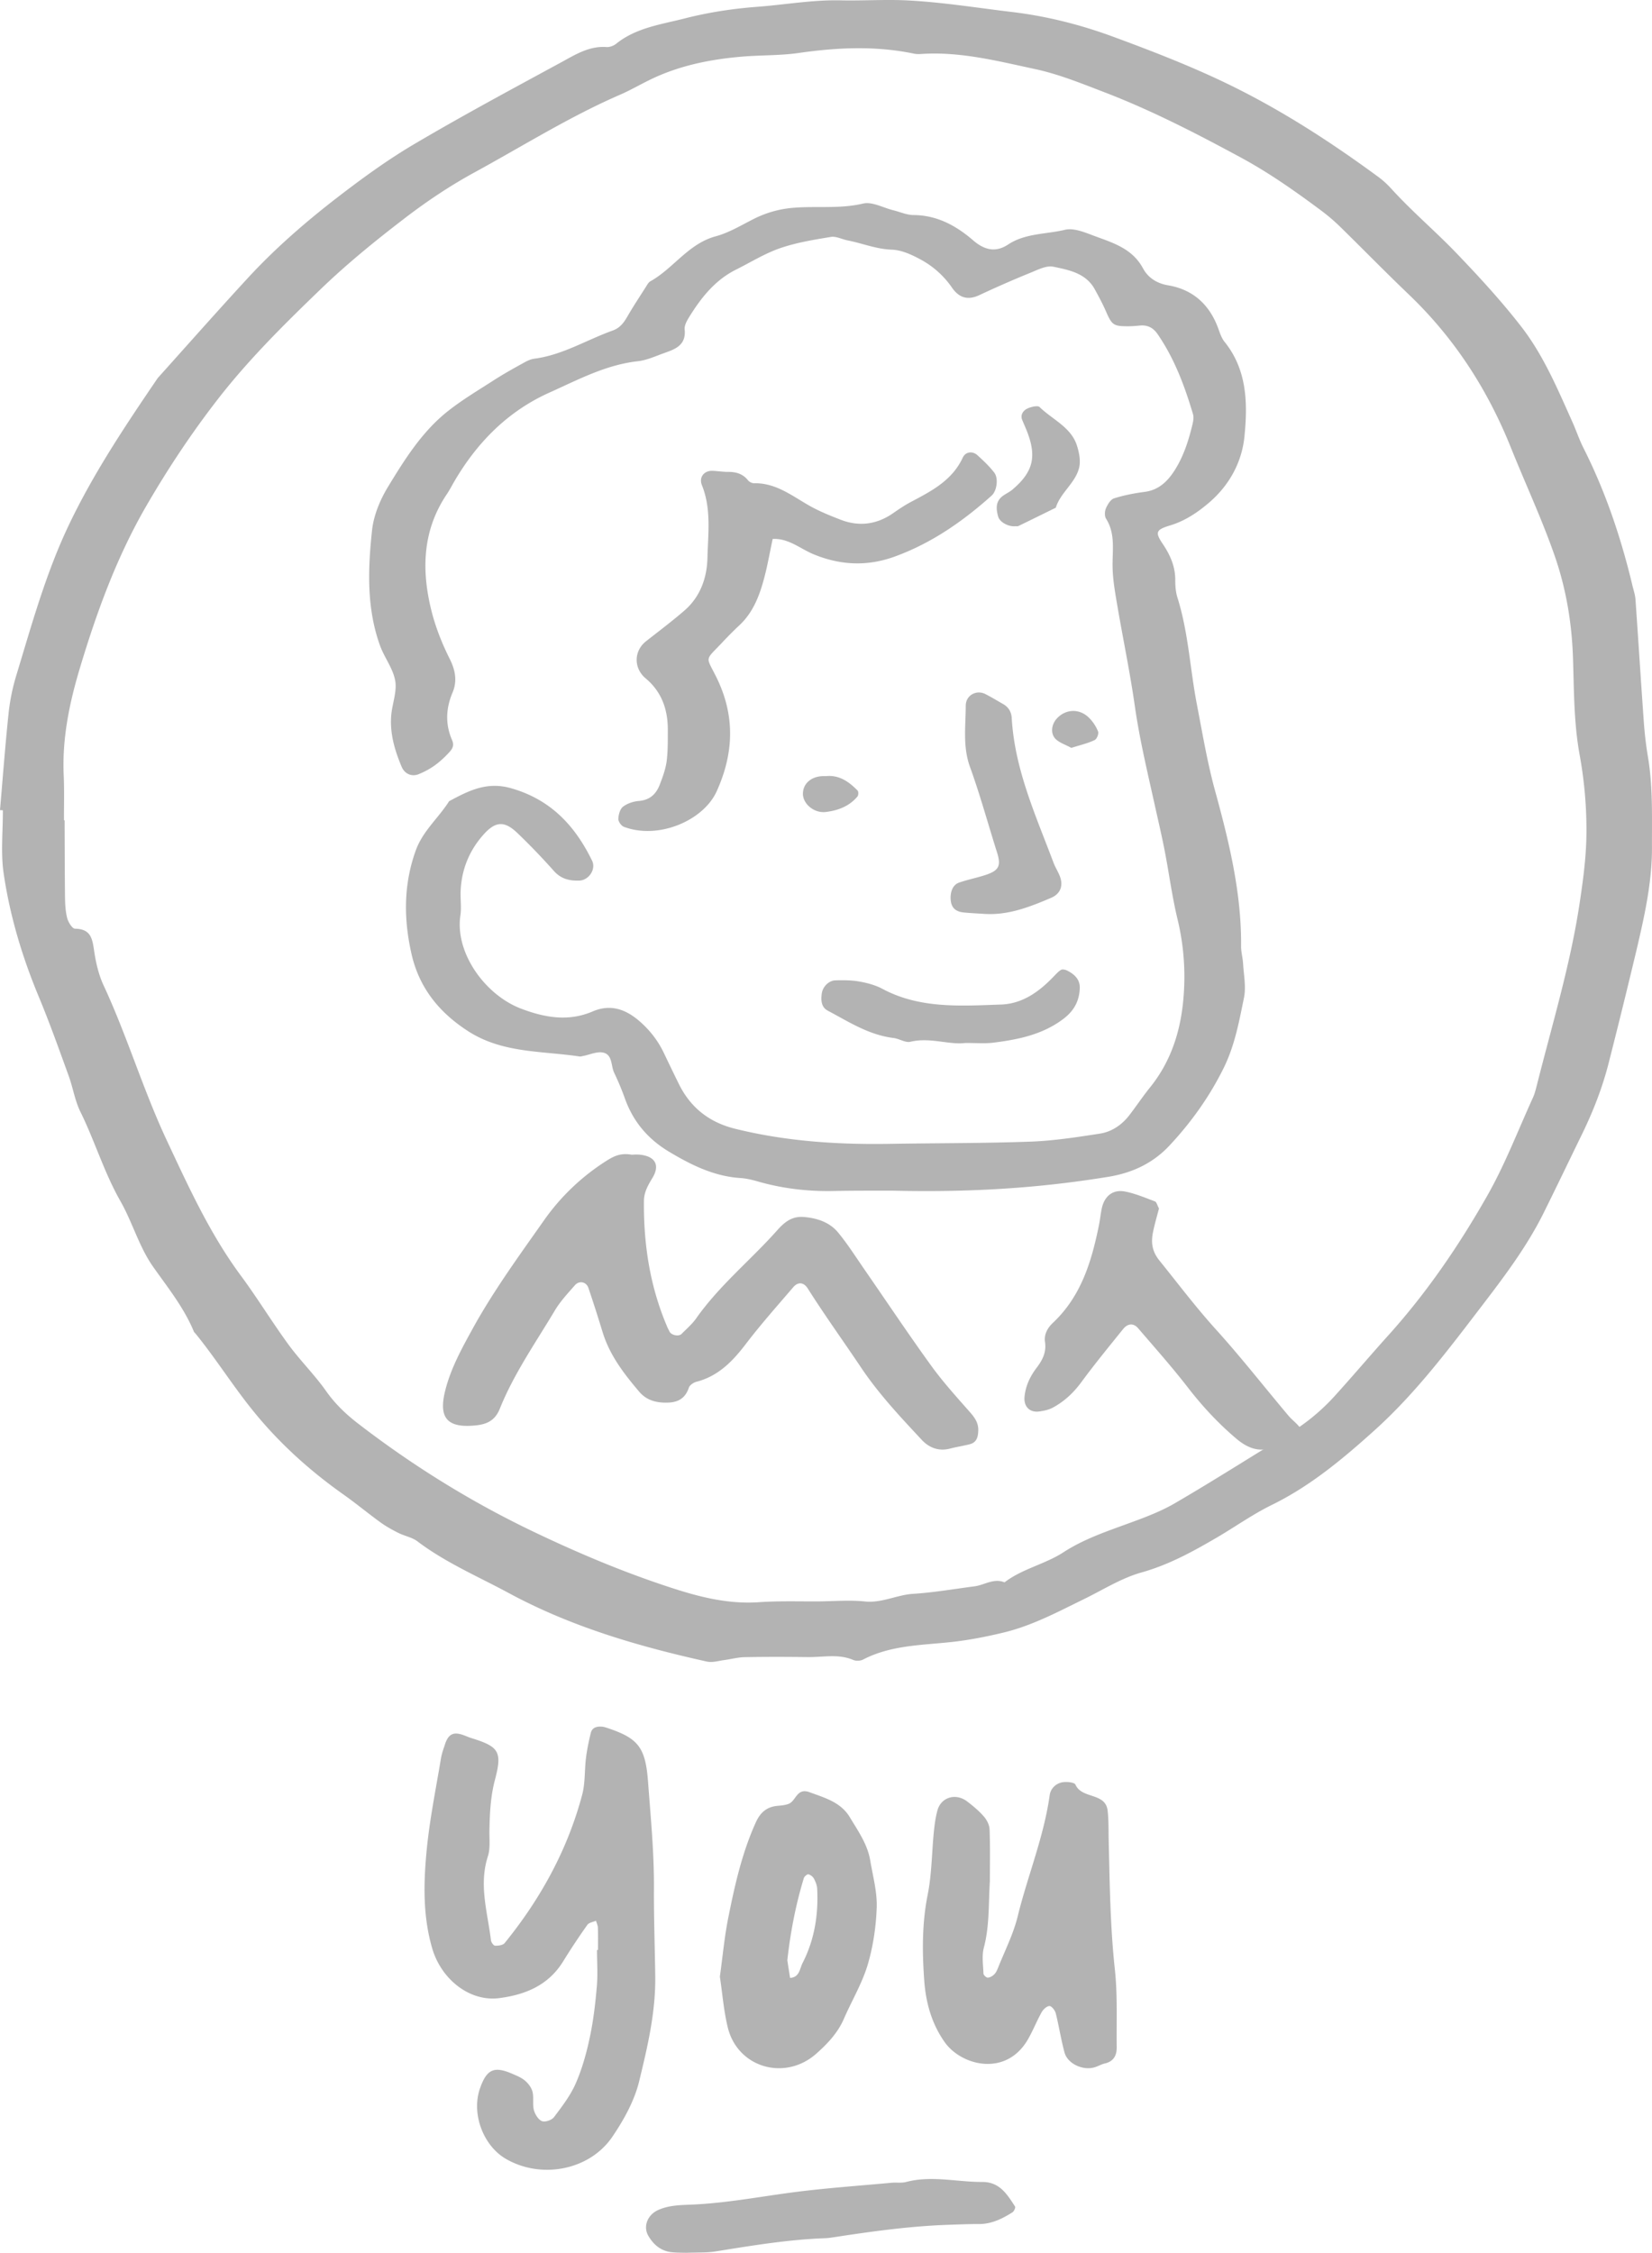
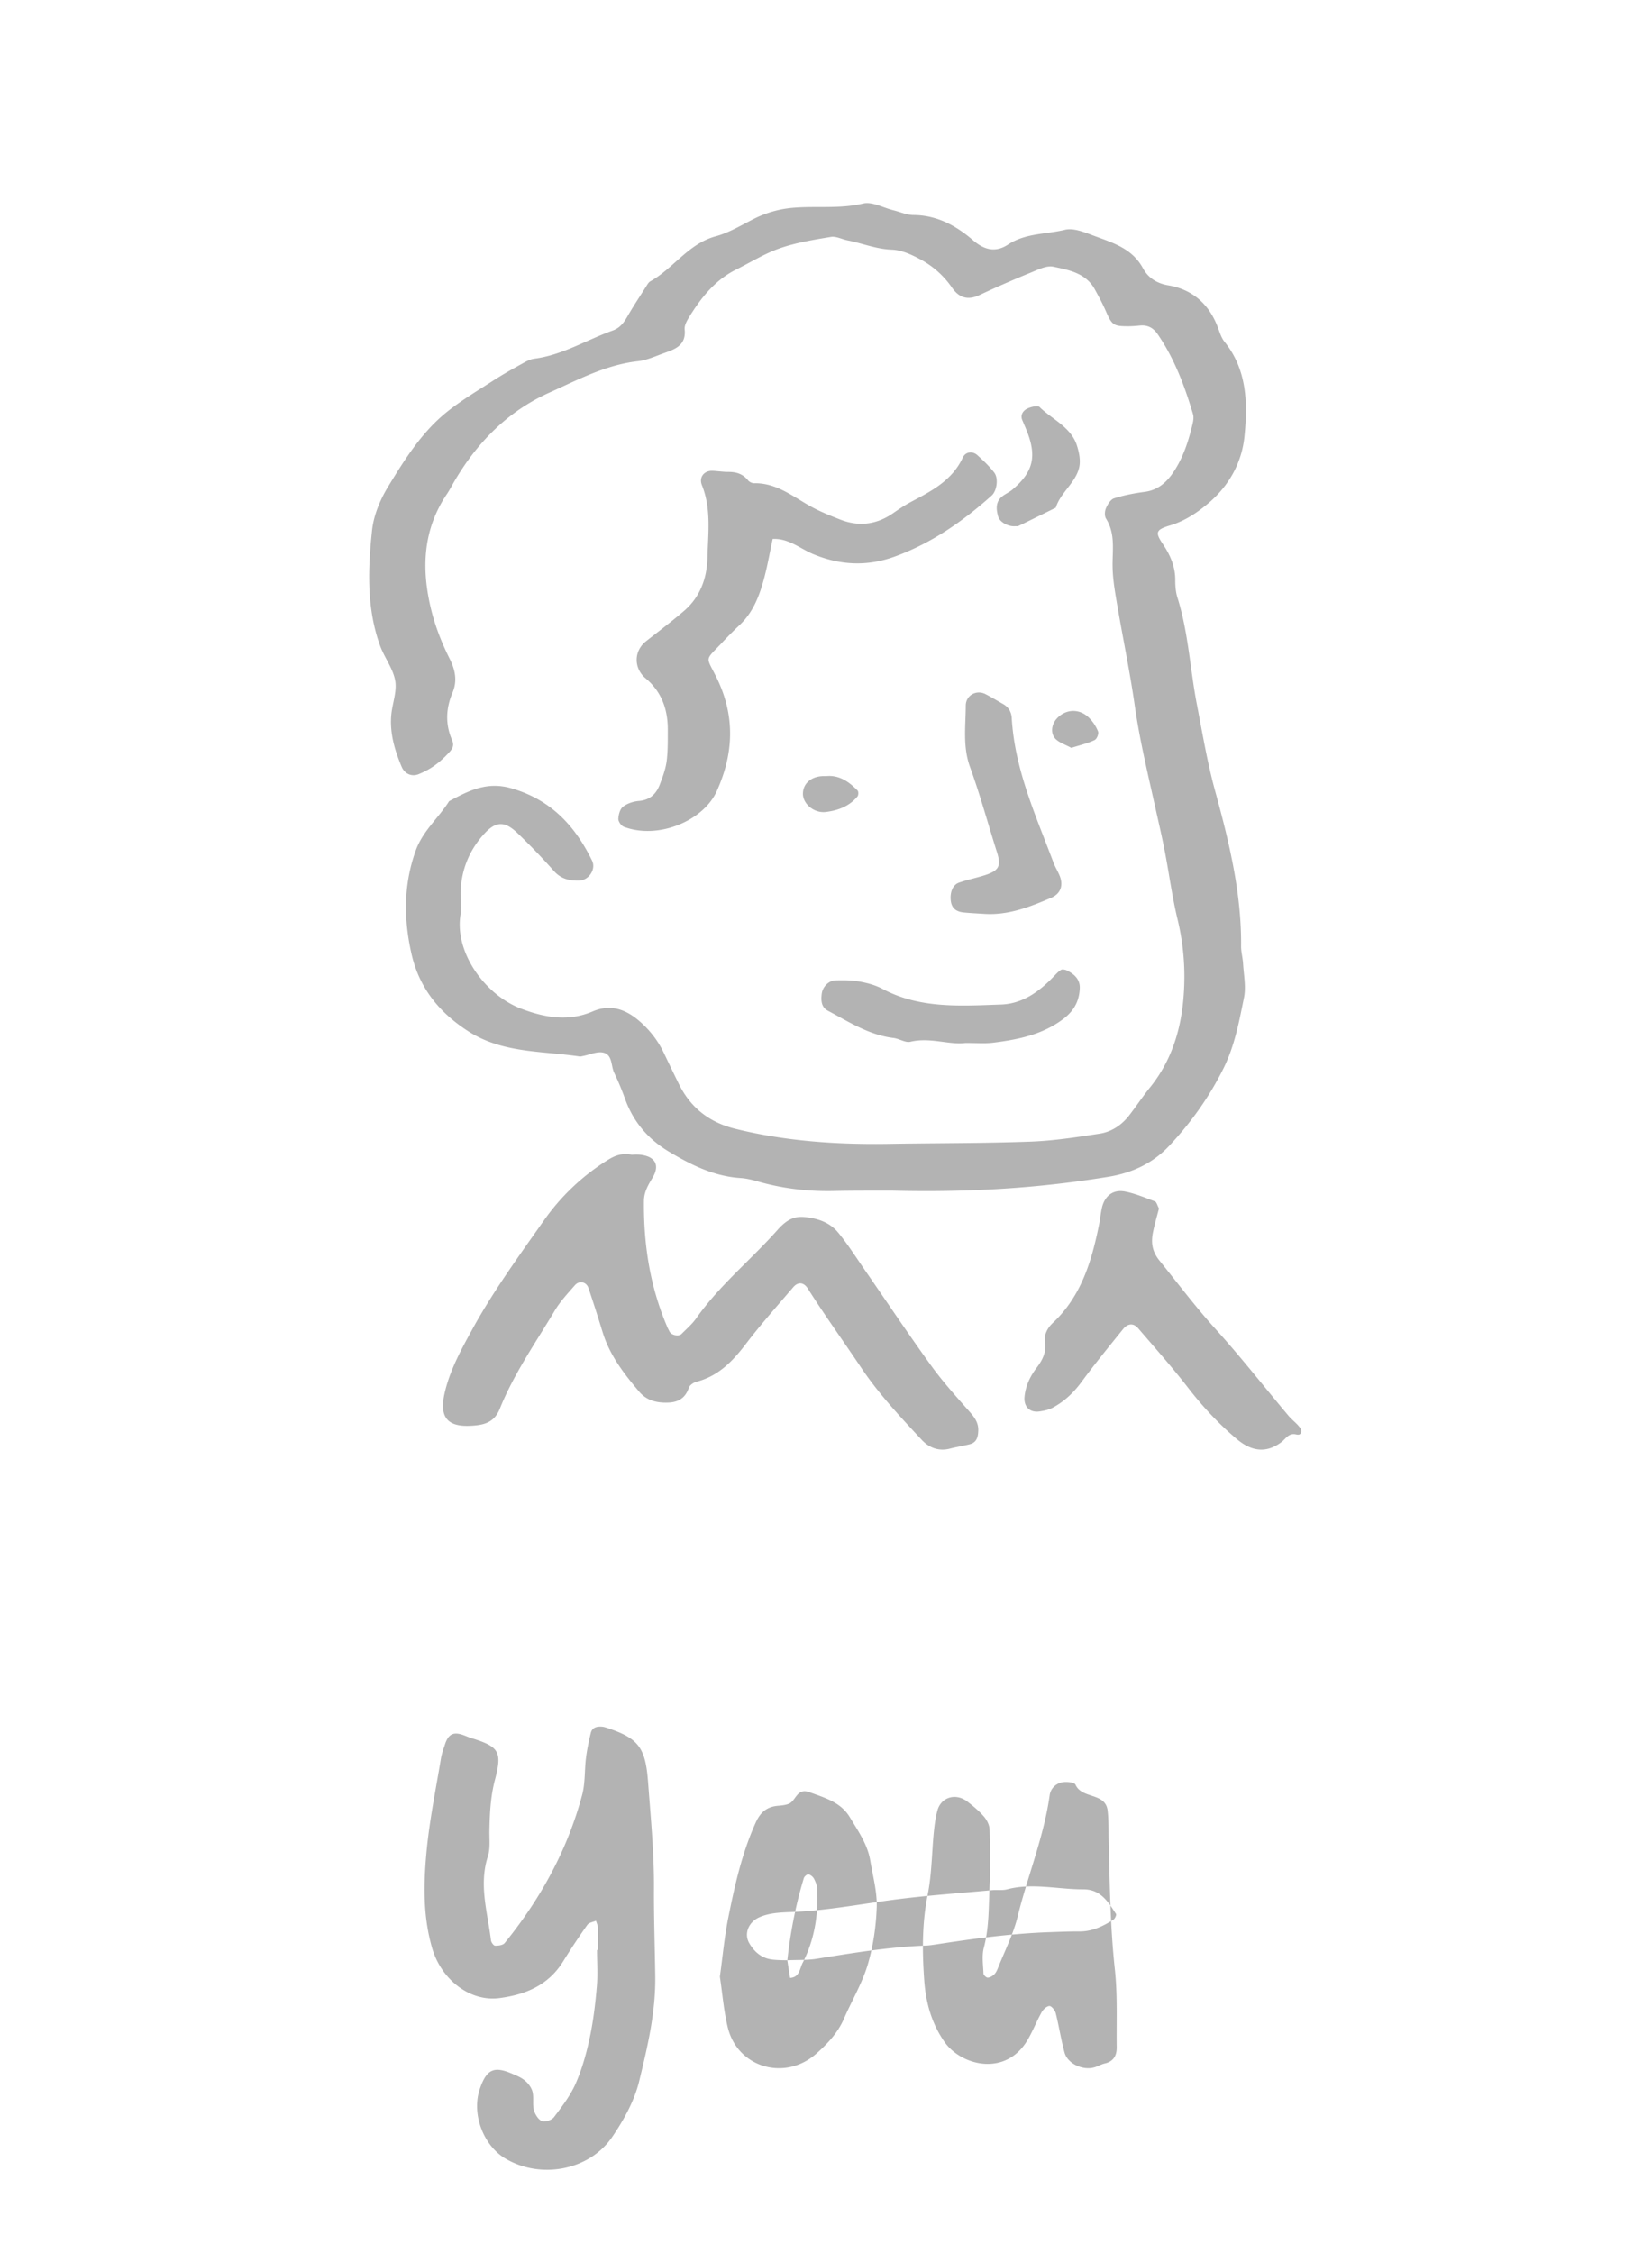
<svg xmlns="http://www.w3.org/2000/svg" width="179" height="244">
  <g fill="#000" fill-rule="evenodd" opacity=".3">
-     <path d="M0 87.74c.303-3.521.566-7.043.937-10.552a22.2 22.2 0 0 1 .84-4.073C3.46 67.571 4.999 61.983 7.53 56.713c2.639-5.5 6.003-10.537 9.415-15.554.072-.107.143-.214.227-.305 3.217-3.581 6.405-7.19 9.67-10.728 2.921-3.172 6.182-6.008 9.586-8.645 2.706-2.086 5.484-4.12 8.422-5.853 5.23-3.09 10.586-5.96 15.923-8.86 1.53-.829 3.053-1.812 4.955-1.673.338.023.765-.14 1.032-.353C68.919 3 71.638 2.648 74.16 2.005 76.704 1.351 79.342.943 82.017.74c3.029-.226 6.034-.773 9.095-.702 2.416.052 4.835-.115 7.243.008 3.786.195 7.537.805 11.295 1.253 3.807.453 7.474 1.392 10.997 2.69 4.026 1.486 8.044 3.033 11.946 4.893 5.987 2.855 11.487 6.409 16.796 10.31.506.378.977.818 1.4 1.286 2.215 2.435 4.742 4.564 7.018 6.936 2.456 2.558 4.871 5.183 7.04 7.979 2.41 3.113 3.933 6.758 5.54 10.335.41.92.73 1.883 1.183 2.784 2.404 4.758 4.086 9.767 5.318 14.938.12.492.287.976.322 1.476.311 4.406.586 8.82.901 13.23.088 1.253.231 2.51.439 3.751.558 3.268.434 6.555.446 9.847.016 3.827-.825 7.523-1.69 11.211a790.347 790.347 0 0 1-2.99 12.12c-.68 2.696-1.693 5.282-2.913 7.784-1.387 2.84-2.75 5.69-4.157 8.522-1.758 3.53-4.102 6.67-6.49 9.792-3.698 4.83-7.341 9.712-11.897 13.797-3.392 3.05-6.883 5.968-11.049 8.01-2.044 1-3.922 2.336-5.89 3.494-2.62 1.53-5.246 2.986-8.24 3.823-2.168.61-4.149 1.868-6.197 2.871-2.846 1.388-5.636 2.891-8.757 3.64-1.842.441-3.68.806-5.58 1.016-3.249.357-6.601.333-9.626 1.904-.287.15-.766.174-1.068.043-1.607-.682-3.265-.29-4.899-.309-2.288-.028-4.58-.036-6.868.008-.745.012-1.486.222-2.228.317-.618.083-1.271.29-1.85.163-7.437-1.65-14.699-3.764-21.459-7.412-3.344-1.805-6.856-3.296-9.913-5.608-.586-.444-1.399-.579-2.076-.92-.67-.337-1.336-.702-1.937-1.142-1.332-.96-2.595-2.015-3.938-2.966-3.839-2.709-7.259-5.81-10.192-9.526-2.045-2.582-3.803-5.362-5.871-7.908-.084-.099-.192-.186-.232-.301-1.076-2.582-2.806-4.72-4.404-6.988-1.507-2.137-2.228-4.798-3.531-7.09-1.766-3.098-2.775-6.504-4.337-9.677-.606-1.221-.81-2.637-1.287-3.938-1.033-2.84-2.045-5.687-3.205-8.479-1.81-4.33-3.153-8.8-3.83-13.42C.068 92.353.323 90.037.31 87.76c-.104-.008-.207-.011-.311-.02m6.931 1.1H7c.012 2.783.012 5.57.044 8.355.012.757.052 1.53.24 2.252.115.44.55 1.135.844 1.139 1.79.015 1.89 1.19 2.089 2.51.187 1.237.486 2.506 1.012 3.636 2.559 5.497 4.277 11.315 6.86 16.815 2.367 5.045 4.66 10.081 7.995 14.594 1.806 2.439 3.388 5.04 5.178 7.491 1.271 1.733 2.822 3.26 4.058 5.01.968 1.38 2.148 2.51 3.447 3.513 5.84 4.5 12.081 8.387 18.718 11.584 5.01 2.41 10.152 4.584 15.469 6.297 3.03.98 6.074 1.717 9.31 1.491 2.153-.15 4.325-.075 6.486-.087 1.654-.016 3.324-.159 4.958.008 1.85.194 3.452-.714 5.23-.825 2.232-.143 4.448-.527 6.672-.817 1.076-.143 2.072-.912 3.236-.428 1.925-1.48 4.377-1.955 6.374-3.252 2.156-1.4 4.524-2.209 6.903-3.077 1.774-.647 3.58-1.305 5.202-2.253 4.157-2.42 8.214-5.013 12.332-7.515a22.034 22.034 0 0 0 4.946-4.069c1.957-2.153 3.839-4.378 5.784-6.54 4.189-4.635 7.68-9.751 10.742-15.133 1.933-3.39 3.34-7.078 4.962-10.64.211-.456.327-.96.454-1.447 1.63-6.472 3.584-12.877 4.592-19.492.399-2.613.757-5.266.761-7.9a45.187 45.187 0 0 0-.737-8.292c-.642-3.521-.606-7.05-.725-10.584-.132-3.8-.758-7.5-2.021-11.104-1.38-3.938-3.145-7.718-4.696-11.58-2.543-6.334-6.126-11.874-11.056-16.593-2.571-2.455-5.05-5-7.593-7.483a21.461 21.461 0 0 0-2.037-1.71c-2.75-2.042-5.552-4.013-8.566-5.643-4.795-2.593-9.641-5.096-14.735-7.055-2.48-.952-4.967-1.97-7.542-2.526-4.073-.872-8.155-1.931-12.396-1.642-.255.02-.514.012-.76-.036-4.158-.868-8.311-.674-12.484-.075-1.993.286-4.038.226-6.051.389-3.555.293-7.011.987-10.228 2.59-1.024.507-2.016 1.078-3.065 1.534-5.48 2.376-10.534 5.552-15.764 8.408-2.662 1.447-5.213 3.156-7.62 5.004-3.118 2.388-6.179 4.874-9.005 7.59-3.922 3.776-7.812 7.61-11.172 11.93-2.882 3.704-5.469 7.606-7.812 11.65-3.18 5.497-5.35 11.442-7.17 17.506-1.133 3.76-1.93 7.59-1.763 11.564.076 1.646.028 3.291.032 4.937" />
    <path d="M96.754 128.957c-1.401.008-3.927-.016-6.456.036-2.794.056-5.533-.268-8.22-1.044-.602-.172-1.227-.32-1.848-.36-2.858-.188-5.316-1.404-7.726-2.845-2.276-1.36-3.87-3.224-4.777-5.725a30.114 30.114 0 0 0-1.172-2.816c-.376-.765-.162-1.989-1.219-2.205-.669-.132-1.44.236-2.169.376-.126.024-.253.064-.376.048-4.064-.612-8.303-.336-12.02-2.708-3.142-2.009-5.319-4.673-6.166-8.322-.87-3.785-.902-7.554.444-11.282.763-2.117 2.47-3.517 3.613-5.334 2.106-1.128 4.08-2.164 6.736-1.4 4.267 1.224 6.89 4.025 8.755 7.838.455.932-.356 2.132-1.397 2.16-1.053.032-1.963-.18-2.727-1.028a71.736 71.736 0 0 0-3.962-4.12c-1.468-1.401-2.446-1.281-3.815.323-1.457 1.7-2.236 3.677-2.34 5.917-.043.893.104 1.805-.027 2.681-.602 4.025 2.644 8.602 6.59 10.102 2.517.952 5.097 1.432 7.741.296 1.975-.848 3.653-.22 5.2 1.164 1.062.953 1.897 2.04 2.51 3.321.55 1.148 1.1 2.3 1.666 3.44 1.275 2.545 3.31 4.098 6.048 4.778 5.553 1.376 11.193 1.736 16.884 1.636 5.05-.084 10.108-.056 15.155-.24 2.505-.092 5.002-.48 7.484-.864 1.266-.192 2.359-.916 3.17-1.953.78-1.004 1.484-2.072 2.28-3.056 2.592-3.213 3.558-6.986 3.7-11.014a26.36 26.36 0 0 0-.724-7.202c-.594-2.464-.918-4.993-1.405-7.485-.317-1.62-.696-3.225-1.053-4.837-.795-3.593-1.658-7.166-2.177-10.819-.522-3.648-1.282-7.261-1.9-10.89-.233-1.376-.482-2.765-.502-4.153-.028-1.772.325-3.557-.708-5.197-.175-.276-.15-.804-.012-1.12.182-.42.502-.96.882-1.08 1.069-.34 2.189-.552 3.305-.7 1.536-.197 2.498-1.14 3.273-2.361.966-1.52 1.5-3.22 1.92-4.961.083-.348.154-.76.055-1.092-.906-3.053-2.01-6.013-3.827-8.658-.475-.696-1.084-1.024-1.923-.944-.376.036-.752.072-1.132.076-1.75.016-1.892-.104-2.561-1.633-.348-.804-.768-1.572-1.188-2.344-.965-1.78-2.802-2.112-4.496-2.469-.756-.16-1.69.329-2.497.657a115.21 115.21 0 0 0-5.53 2.42c-1.258.592-2.204.28-2.956-.804a9.73 9.73 0 0 0-3.356-3.029c-.977-.532-2.097-1.056-3.17-1.092-1.686-.056-3.194-.692-4.793-1.004-.61-.12-1.25-.472-1.813-.376-1.86.308-3.74.612-5.509 1.224-1.654.572-3.182 1.528-4.765 2.317-2.24 1.116-3.744 2.992-5.035 5.069-.26.42-.577.956-.53 1.4.174 1.7-.99 2.136-2.185 2.556-.953.34-1.903.785-2.889.897-3.463.384-6.487 2.008-9.578 3.396-4.409 1.977-7.698 5.25-10.171 9.39-.329.544-.61 1.116-.966 1.64-2.6 3.873-2.743 8.122-1.682 12.463.447 1.837 1.16 3.649 2.006 5.333.63 1.256.832 2.429.317 3.657-.736 1.74-.8 3.449-.047 5.173.245.564.035.932-.34 1.332-1.05 1.125-1.976 1.805-3.286 2.34-.736.3-1.516-.011-1.848-.807-.744-1.769-1.286-3.597-1.128-5.545.103-1.265.641-2.573.435-3.761-.23-1.325-1.171-2.505-1.646-3.81-1.469-4.064-1.314-8.293-.867-12.478.17-1.592.843-3.24 1.674-4.625 1.84-3.028 3.744-6.089 6.578-8.317 1.575-1.24 3.317-2.273 5.01-3.365.955-.612 1.944-1.168 2.933-1.712.436-.24.899-.516 1.374-.576 3.06-.393 5.667-2.033 8.501-3.05.784-.275 1.203-.84 1.595-1.515.63-1.097 1.33-2.145 2.007-3.213.138-.212.269-.48.47-.596 2.51-1.397 4.129-4.081 7.09-4.881 1.44-.388 2.774-1.2 4.123-1.88a11.516 11.516 0 0 1 4.318-1.213c2.506-.204 5.027.136 7.532-.456.986-.232 2.177.456 3.273.724.732.18 1.457.512 2.185.52 2.553.012 4.627 1.149 6.475 2.745 1.219 1.052 2.438 1.336 3.78.448 1.88-1.24 4.108-1.1 6.162-1.596.982-.236 2.212.308 3.257.692 1.991.736 4.053 1.352 5.201 3.484.538.993 1.464 1.629 2.735 1.84 2.7.457 4.508 2.117 5.442 4.734.17.476.344.992.653 1.376 2.446 3.029 2.517 6.625 2.169 10.198-.273 2.849-1.65 5.345-3.835 7.222-1.235 1.056-2.597 1.98-4.227 2.472-1.568.472-1.635.76-.792 2.013.8 1.188 1.35 2.424 1.35 3.892-.004.633.043 1.293.23 1.889 1.195 3.785 1.369 7.753 2.117 11.614.601 3.105 1.116 6.222 1.959 9.302 1.508 5.497 2.881 11.074 2.826 16.868-.004.628.182 1.256.217 1.884.072 1.228.333 2.505.1 3.673-.531 2.6-1.002 5.205-2.217 7.657-1.544 3.113-3.515 5.862-5.854 8.366-1.793 1.92-4.029 2.965-6.621 3.389-7.366 1.204-14.767 1.704-23.347 1.504M68.43 125.06c.151 0 .53-.037.908 0 1.66.172 2.207 1.136 1.342 2.541-.478.783-.9 1.534-.908 2.47-.044 4.65.637 9.16 2.454 13.469.095.237.207.466.326.69.211.394 1 .547 1.303.238.538-.547 1.135-1.053 1.573-1.671 2.514-3.578 5.911-6.317 8.783-9.546.817-.92 1.625-1.558 2.92-1.441 1.454.128 2.78.578 3.704 1.706 1.044 1.273 1.932 2.679 2.872 4.036 2.394 3.458 4.728 6.96 7.194 10.365 1.266 1.751 2.728 3.361 4.162 4.988.526.598.96 1.176.936 2.008-.016.67-.147 1.293-.888 1.497-.717.19-1.458.294-2.175.482-1.215.318-2.254-.088-3.047-.931-2.334-2.502-4.672-4.984-6.6-7.863-1.912-2.851-3.928-5.642-5.768-8.55-.434-.682-1.051-.743-1.573-.132-1.74 2.028-3.517 4.027-5.142 6.156-1.43 1.875-2.98 3.47-5.334 4.08-.319.084-.74.361-.832.642-.383 1.157-1.18 1.595-2.307 1.619-1.19.032-2.27-.23-3.083-1.193-1.653-1.948-3.202-3.955-3.963-6.465a172.405 172.405 0 0 0-1.521-4.743c-.224-.687-1.004-.863-1.486-.301-.753.863-1.554 1.715-2.14 2.686-2.086 3.502-4.448 6.86-5.978 10.662-.526 1.317-1.426 1.695-2.613 1.82-3.051.313-4.055-.772-3.318-3.731.586-2.374 1.753-4.506 2.92-6.63 2.266-4.137 5.046-7.943 7.747-11.783a23.892 23.892 0 0 1 6.847-6.533c.813-.51 1.526-.844 2.685-.643" />
-     <path d="M78.564 51.103c.459.032 1.65-.142 2.483.915.143.174.442.325.665.32 2.32-.047 4.033 1.311 5.898 2.38 1.083.622 2.267 1.102 3.438 1.557 2.017.788 3.933.547 5.723-.693.625-.436 1.255-.86 1.924-1.216 2.24-1.184 4.475-2.328 5.623-4.803.31-.666 1.084-.729 1.598-.254.645.594 1.299 1.2 1.825 1.893.462.618.27 1.968-.291 2.471-3.112 2.788-6.503 5.148-10.476 6.598-2.965 1.085-5.878.97-8.806-.234-1.459-.598-2.722-1.758-4.447-1.663-.315 1.465-.566 2.942-.96 4.384-.495 1.821-1.18 3.58-2.615 4.934a38.273 38.273 0 0 0-1.88 1.885c-1.925 2.043-1.802 1.426-.642 3.774 2.02 4.095 1.925 8.17.032 12.351-1.427 3.16-6.296 5.267-10.058 3.846-.283-.107-.613-.575-.597-.86.015-.455.179-1.069.506-1.318.462-.357 1.127-.575 1.725-.622 1.187-.1 1.86-.749 2.251-1.754.311-.812.626-1.656.746-2.511.147-1.12.127-2.27.131-3.406.012-2.107-.59-3.984-2.211-5.441-.188-.17-.395-.325-.55-.523-.957-1.148-.773-2.736.402-3.663 1.39-1.093 2.805-2.154 4.144-3.31 1.738-1.501 2.459-3.549 2.51-5.735.064-2.621.435-5.29-.601-7.86-.343-.856.235-1.553 1.084-1.553.25 0 .51.036 1.426.111M125.58 130.887c-.19.738-.444 1.59-.626 2.457-.25 1.153-.17 2.14.682 3.189 2.006 2.486 3.923 5.032 6.074 7.41 2.745 3.031 5.267 6.26 7.903 9.389.4.477.94.847 1.291 1.357.182.261.142.82-.448.67-.81-.2-1.126.454-1.594.816-1.727 1.309-3.338.956-4.86-.325-1.965-1.655-3.7-3.518-5.278-5.559-1.716-2.216-3.584-4.317-5.413-6.445-.484-.562-1.113-.526-1.622.104-1.526 1.892-3.067 3.771-4.508 5.727-.852 1.165-1.86 2.108-3.116 2.783-.432.233-.953.337-1.449.41-1.066.148-1.703-.554-1.606-1.583.113-1.196.613-2.232 1.315-3.152.646-.851 1.07-1.687.904-2.803-.117-.8.27-1.51.852-2.056 3.06-2.872 4.194-6.639 4.989-10.562.129-.623.185-1.261.322-1.884.295-1.309 1.22-2.036 2.515-1.779 1.11.217 2.175.67 3.237 1.069.173.064.242.405.436.767M106.694 98.982c-.745-.047-1.495-.082-2.236-.152-.93-.087-1.378-.522-1.448-1.373-.07-.878.243-1.639.91-1.866.93-.325 1.911-.514 2.849-.82 1.499-.493 1.723-1.007 1.248-2.497-.97-3.066-1.817-6.18-2.912-9.202-.804-2.207-.467-4.427-.463-6.638.004-1.137 1.154-1.752 2.12-1.266.662.337 1.298.725 1.945 1.094.585.337.88.85.919 1.52.321 5.56 2.609 10.556 4.528 15.653.172.462.443.89.636 1.348.466 1.086.153 2.012-.903 2.459-2.296.98-4.619 1.897-7.193 1.74M104.608 112.961c-1.77.228-3.837-.644-5.978-.129-.525.122-1.18-.33-1.795-.408-2.7-.331-4.87-1.759-7.141-2.962-.734-.39-.753-1.173-.647-1.894.11-.714.77-1.376 1.479-1.391.871-.022 1.759-.022 2.61.132.852.151 1.732.39 2.477.788 4.05 2.17 8.482 1.85 12.851 1.7 2.358-.082 4.168-1.428 5.71-3.04.253-.257.497-.544.805-.72.146-.085.469-.008.658.084.817.416 1.404.986 1.36 1.935-.062 1.35-.599 2.403-1.778 3.297-2.251 1.703-4.901 2.244-7.638 2.579-.864.106-1.755.025-2.973.03M109.98 56.996c-.733.053-1.663-.443-1.83-1.061-.196-.71-.292-1.466.307-2.054.35-.336.85-.526 1.228-.843 2.219-1.87 2.653-3.516 1.648-6.176-.171-.455-.375-.901-.562-1.352-.24-.56.075-1.007.49-1.233.395-.206 1.177-.389 1.377-.194 1.38 1.347 3.394 2.172 4.037 4.13.255.782.439 1.71.243 2.473-.403 1.63-2.019 2.676-2.521 4.302-1.345.66-2.689 1.325-4.037 1.978-.104.053-.256.022-.38.03M89.497 84.06c1.435-.148 2.488.608 3.422 1.556.114.12.106.508-.012.652-.872 1.044-2.105 1.524-3.448 1.676-1.255.144-2.459-.88-2.459-1.968 0-1.06.821-1.828 2.046-1.912.135-.012.265-.004.45-.004M116.077 81c-.589-.344-1.515-.613-1.866-1.17-.383-.597-.239-1.48.382-2.096.945-.94 2.33-.992 3.328-.067.464.43.828.984 1.053 1.542.103.26-.117.83-.382.953-.734.348-1.561.538-2.515.838M64.796 211.186c0-.802.015-1.603-.012-2.405-.008-.255-.136-.502-.206-.754-.323.144-.762.196-.937.447a73.667 73.667 0 0 0-2.625 3.96c-1.61 2.608-4.12 3.605-6.897 3.971-3.208.427-6.295-2.013-7.283-5.37-1.038-3.542-.944-7.143-.598-10.72.326-3.31.995-6.583 1.54-9.861.085-.523.275-1.03.439-1.536.33-1.016.824-1.331 1.722-1.084.373.103.731.283 1.1.399 2.983.929 3.414 1.423 2.598 4.502-.494 1.854-.568 3.664-.607 5.53-.015.934.11 1.93-.167 2.788-1.003 3.098-.027 6.077.334 9.092.024.22.284.578.444.586.35.008.843-.048 1.038-.283 3.872-4.765 6.808-10.073 8.406-16.078.334-1.269.245-2.648.408-3.968.113-.913.3-1.815.521-2.708.148-.614.669-.73 1.221-.686.128.012.26.04.385.08 3.515 1.14 4.312 2.098 4.596 5.874.287 3.828.66 7.668.641 11.5-.02 3.179.098 6.357.14 9.527.059 3.932-.832 7.672-1.734 11.389-.513 2.141-1.668 4.215-2.916 6.05-2.488 3.652-7.737 4.613-11.555 2.376-2.462-1.44-3.733-4.917-2.784-7.617.723-2.073 1.52-2.444 3.503-1.583.474.208.987.407 1.372.742.362.307.704.754.817 1.208.155.63-.016 1.348.148 1.978.124.463.486 1.045.874 1.2.347.136 1.066-.115 1.307-.434.87-1.157 1.777-2.333 2.352-3.65.685-1.558 1.155-3.249 1.513-4.928.392-1.814.61-3.676.77-5.53.12-1.325.023-2.672.023-4.004h.109ZM107.255 203.761c-.153 2.4-.024 4.813-.653 7.186-.233.88-.072 1.868-.04 2.808.008.157.306.44.46.437.241-.008.511-.168.697-.345.185-.176.31-.44.407-.684.737-1.86 1.673-3.68 2.144-5.609 1.08-4.397 2.838-8.61 3.466-13.123.101-.716.645-1.24 1.314-1.388.476-.104 1.367-.016 1.48.244.693 1.58 3.264.828 3.486 2.82.12 1.065.089 2.14.113 3.213.113 4.661.165 9.322.669 13.971.302 2.785.165 5.626.201 8.438.012.88-.326 1.54-1.297 1.76-.387.089-.742.313-1.129.42-1.253.36-2.89-.395-3.224-1.596-.387-1.408-.601-2.868-.96-4.28-.08-.313-.455-.777-.68-.769-.291.008-.67.364-.84.664-.523.937-.918 1.937-1.446 2.873-2.362 4.201-7.267 2.937-9.073.364-1.447-2.056-2.051-4.373-2.213-6.757-.217-3.065-.233-6.138.38-9.203.443-2.212.443-4.509.664-6.77.08-.787.182-1.583.391-2.348.391-1.448 1.995-1.924 3.233-.972.64.492 1.273 1.016 1.797 1.62.327.377.605.92.621 1.397.073 1.876.032 3.753.032 5.63M78 214.084c.302-2.158.49-4.279.906-6.357.701-3.507 1.48-7.007 2.97-10.312.49-1.1 1.19-1.732 2.407-1.836.404-.035.828-.071 1.191-.222.791-.326.86-1.76 2.248-1.247 1.668.615 3.386 1.076 4.365 2.717.894 1.49 1.918 2.928 2.207 4.68.282 1.684.755 3.384.702 5.064-.074 2.098-.388 4.24-.987 6.253-.608 2.014-1.726 3.878-2.575 5.832-.656 1.518-1.766 2.685-2.978 3.762-3.406 3.023-8.55 1.518-9.603-2.852-.437-1.796-.576-3.659-.853-5.482m7.31-1.776c.095.635.197 1.271.299 1.91 1.028-.059 1.044-1.012 1.346-1.596 1.297-2.523 1.73-5.24 1.59-8.045-.015-.373-.17-.766-.35-1.108-.114-.207-.367-.417-.6-.469-.13-.028-.436.227-.493.401-.886 2.904-1.457 5.872-1.791 8.907M74.375 244c-.299-.011-.973 0-1.632-.076-1.149-.138-1.931-.821-2.478-1.745-.63-1.05-.08-2.314 1.042-2.818 1.137-.511 2.322-.534 3.52-.584 3.722-.145 7.369-.843 11.044-1.328 3.551-.466 7.134-.71 10.71-1.042.53-.05 1.089.045 1.592-.084 2.76-.73 5.506.007 8.26-.004 1.894-.008 2.704 1.363 3.546 2.65.084.118-.103.526-.275.637-1.117.702-2.282 1.286-3.683 1.271-1.07-.004-2.135.042-3.204.08-4.122.138-8.196.695-12.262 1.317-.395.058-.79.126-1.189.138-3.986.149-7.904.798-11.83 1.431-.914.15-1.86.104-3.16.157" />
+     <path d="M78.564 51.103c.459.032 1.65-.142 2.483.915.143.174.442.325.665.32 2.32-.047 4.033 1.311 5.898 2.38 1.083.622 2.267 1.102 3.438 1.557 2.017.788 3.933.547 5.723-.693.625-.436 1.255-.86 1.924-1.216 2.24-1.184 4.475-2.328 5.623-4.803.31-.666 1.084-.729 1.598-.254.645.594 1.299 1.2 1.825 1.893.462.618.27 1.968-.291 2.471-3.112 2.788-6.503 5.148-10.476 6.598-2.965 1.085-5.878.97-8.806-.234-1.459-.598-2.722-1.758-4.447-1.663-.315 1.465-.566 2.942-.96 4.384-.495 1.821-1.18 3.58-2.615 4.934a38.273 38.273 0 0 0-1.88 1.885c-1.925 2.043-1.802 1.426-.642 3.774 2.02 4.095 1.925 8.17.032 12.351-1.427 3.16-6.296 5.267-10.058 3.846-.283-.107-.613-.575-.597-.86.015-.455.179-1.069.506-1.318.462-.357 1.127-.575 1.725-.622 1.187-.1 1.86-.749 2.251-1.754.311-.812.626-1.656.746-2.511.147-1.12.127-2.27.131-3.406.012-2.107-.59-3.984-2.211-5.441-.188-.17-.395-.325-.55-.523-.957-1.148-.773-2.736.402-3.663 1.39-1.093 2.805-2.154 4.144-3.31 1.738-1.501 2.459-3.549 2.51-5.735.064-2.621.435-5.29-.601-7.86-.343-.856.235-1.553 1.084-1.553.25 0 .51.036 1.426.111M125.58 130.887c-.19.738-.444 1.59-.626 2.457-.25 1.153-.17 2.14.682 3.189 2.006 2.486 3.923 5.032 6.074 7.41 2.745 3.031 5.267 6.26 7.903 9.389.4.477.94.847 1.291 1.357.182.261.142.82-.448.67-.81-.2-1.126.454-1.594.816-1.727 1.309-3.338.956-4.86-.325-1.965-1.655-3.7-3.518-5.278-5.559-1.716-2.216-3.584-4.317-5.413-6.445-.484-.562-1.113-.526-1.622.104-1.526 1.892-3.067 3.771-4.508 5.727-.852 1.165-1.86 2.108-3.116 2.783-.432.233-.953.337-1.449.41-1.066.148-1.703-.554-1.606-1.583.113-1.196.613-2.232 1.315-3.152.646-.851 1.07-1.687.904-2.803-.117-.8.27-1.51.852-2.056 3.06-2.872 4.194-6.639 4.989-10.562.129-.623.185-1.261.322-1.884.295-1.309 1.22-2.036 2.515-1.779 1.11.217 2.175.67 3.237 1.069.173.064.242.405.436.767M106.694 98.982c-.745-.047-1.495-.082-2.236-.152-.93-.087-1.378-.522-1.448-1.373-.07-.878.243-1.639.91-1.866.93-.325 1.911-.514 2.849-.82 1.499-.493 1.723-1.007 1.248-2.497-.97-3.066-1.817-6.18-2.912-9.202-.804-2.207-.467-4.427-.463-6.638.004-1.137 1.154-1.752 2.12-1.266.662.337 1.298.725 1.945 1.094.585.337.88.85.919 1.52.321 5.56 2.609 10.556 4.528 15.653.172.462.443.89.636 1.348.466 1.086.153 2.012-.903 2.459-2.296.98-4.619 1.897-7.193 1.74M104.608 112.961c-1.77.228-3.837-.644-5.978-.129-.525.122-1.18-.33-1.795-.408-2.7-.331-4.87-1.759-7.141-2.962-.734-.39-.753-1.173-.647-1.894.11-.714.77-1.376 1.479-1.391.871-.022 1.759-.022 2.61.132.852.151 1.732.39 2.477.788 4.05 2.17 8.482 1.85 12.851 1.7 2.358-.082 4.168-1.428 5.71-3.04.253-.257.497-.544.805-.72.146-.085.469-.008.658.084.817.416 1.404.986 1.36 1.935-.062 1.35-.599 2.403-1.778 3.297-2.251 1.703-4.901 2.244-7.638 2.579-.864.106-1.755.025-2.973.03M109.98 56.996c-.733.053-1.663-.443-1.83-1.061-.196-.71-.292-1.466.307-2.054.35-.336.85-.526 1.228-.843 2.219-1.87 2.653-3.516 1.648-6.176-.171-.455-.375-.901-.562-1.352-.24-.56.075-1.007.49-1.233.395-.206 1.177-.389 1.377-.194 1.38 1.347 3.394 2.172 4.037 4.13.255.782.439 1.71.243 2.473-.403 1.63-2.019 2.676-2.521 4.302-1.345.66-2.689 1.325-4.037 1.978-.104.053-.256.022-.38.03M89.497 84.06c1.435-.148 2.488.608 3.422 1.556.114.12.106.508-.012.652-.872 1.044-2.105 1.524-3.448 1.676-1.255.144-2.459-.88-2.459-1.968 0-1.06.821-1.828 2.046-1.912.135-.012.265-.004.45-.004M116.077 81c-.589-.344-1.515-.613-1.866-1.17-.383-.597-.239-1.48.382-2.096.945-.94 2.33-.992 3.328-.067.464.43.828.984 1.053 1.542.103.26-.117.83-.382.953-.734.348-1.561.538-2.515.838M64.796 211.186c0-.802.015-1.603-.012-2.405-.008-.255-.136-.502-.206-.754-.323.144-.762.196-.937.447a73.667 73.667 0 0 0-2.625 3.96c-1.61 2.608-4.12 3.605-6.897 3.971-3.208.427-6.295-2.013-7.283-5.37-1.038-3.542-.944-7.143-.598-10.72.326-3.31.995-6.583 1.54-9.861.085-.523.275-1.03.439-1.536.33-1.016.824-1.331 1.722-1.084.373.103.731.283 1.1.399 2.983.929 3.414 1.423 2.598 4.502-.494 1.854-.568 3.664-.607 5.53-.015.934.11 1.93-.167 2.788-1.003 3.098-.027 6.077.334 9.092.024.22.284.578.444.586.35.008.843-.048 1.038-.283 3.872-4.765 6.808-10.073 8.406-16.078.334-1.269.245-2.648.408-3.968.113-.913.3-1.815.521-2.708.148-.614.669-.73 1.221-.686.128.012.26.04.385.08 3.515 1.14 4.312 2.098 4.596 5.874.287 3.828.66 7.668.641 11.5-.02 3.179.098 6.357.14 9.527.059 3.932-.832 7.672-1.734 11.389-.513 2.141-1.668 4.215-2.916 6.05-2.488 3.652-7.737 4.613-11.555 2.376-2.462-1.44-3.733-4.917-2.784-7.617.723-2.073 1.52-2.444 3.503-1.583.474.208.987.407 1.372.742.362.307.704.754.817 1.208.155.63-.016 1.348.148 1.978.124.463.486 1.045.874 1.2.347.136 1.066-.115 1.307-.434.87-1.157 1.777-2.333 2.352-3.65.685-1.558 1.155-3.249 1.513-4.928.392-1.814.61-3.676.77-5.53.12-1.325.023-2.672.023-4.004h.109ZM107.255 203.761c-.153 2.4-.024 4.813-.653 7.186-.233.88-.072 1.868-.04 2.808.008.157.306.44.46.437.241-.008.511-.168.697-.345.185-.176.31-.44.407-.684.737-1.86 1.673-3.68 2.144-5.609 1.08-4.397 2.838-8.61 3.466-13.123.101-.716.645-1.24 1.314-1.388.476-.104 1.367-.016 1.48.244.693 1.58 3.264.828 3.486 2.82.12 1.065.089 2.14.113 3.213.113 4.661.165 9.322.669 13.971.302 2.785.165 5.626.201 8.438.012.88-.326 1.54-1.297 1.76-.387.089-.742.313-1.129.42-1.253.36-2.89-.395-3.224-1.596-.387-1.408-.601-2.868-.96-4.28-.08-.313-.455-.777-.68-.769-.291.008-.67.364-.84.664-.523.937-.918 1.937-1.446 2.873-2.362 4.201-7.267 2.937-9.073.364-1.447-2.056-2.051-4.373-2.213-6.757-.217-3.065-.233-6.138.38-9.203.443-2.212.443-4.509.664-6.77.08-.787.182-1.583.391-2.348.391-1.448 1.995-1.924 3.233-.972.64.492 1.273 1.016 1.797 1.62.327.377.605.92.621 1.397.073 1.876.032 3.753.032 5.63M78 214.084c.302-2.158.49-4.279.906-6.357.701-3.507 1.48-7.007 2.97-10.312.49-1.1 1.19-1.732 2.407-1.836.404-.035.828-.071 1.191-.222.791-.326.86-1.76 2.248-1.247 1.668.615 3.386 1.076 4.365 2.717.894 1.49 1.918 2.928 2.207 4.68.282 1.684.755 3.384.702 5.064-.074 2.098-.388 4.24-.987 6.253-.608 2.014-1.726 3.878-2.575 5.832-.656 1.518-1.766 2.685-2.978 3.762-3.406 3.023-8.55 1.518-9.603-2.852-.437-1.796-.576-3.659-.853-5.482m7.31-1.776c.095.635.197 1.271.299 1.91 1.028-.059 1.044-1.012 1.346-1.596 1.297-2.523 1.73-5.24 1.59-8.045-.015-.373-.17-.766-.35-1.108-.114-.207-.367-.417-.6-.469-.13-.028-.436.227-.493.401-.886 2.904-1.457 5.872-1.791 8.907c-.299-.011-.973 0-1.632-.076-1.149-.138-1.931-.821-2.478-1.745-.63-1.05-.08-2.314 1.042-2.818 1.137-.511 2.322-.534 3.52-.584 3.722-.145 7.369-.843 11.044-1.328 3.551-.466 7.134-.71 10.71-1.042.53-.05 1.089.045 1.592-.084 2.76-.73 5.506.007 8.26-.004 1.894-.008 2.704 1.363 3.546 2.65.084.118-.103.526-.275.637-1.117.702-2.282 1.286-3.683 1.271-1.07-.004-2.135.042-3.204.08-4.122.138-8.196.695-12.262 1.317-.395.058-.79.126-1.189.138-3.986.149-7.904.798-11.83 1.431-.914.15-1.86.104-3.16.157" />
  </g>
</svg>